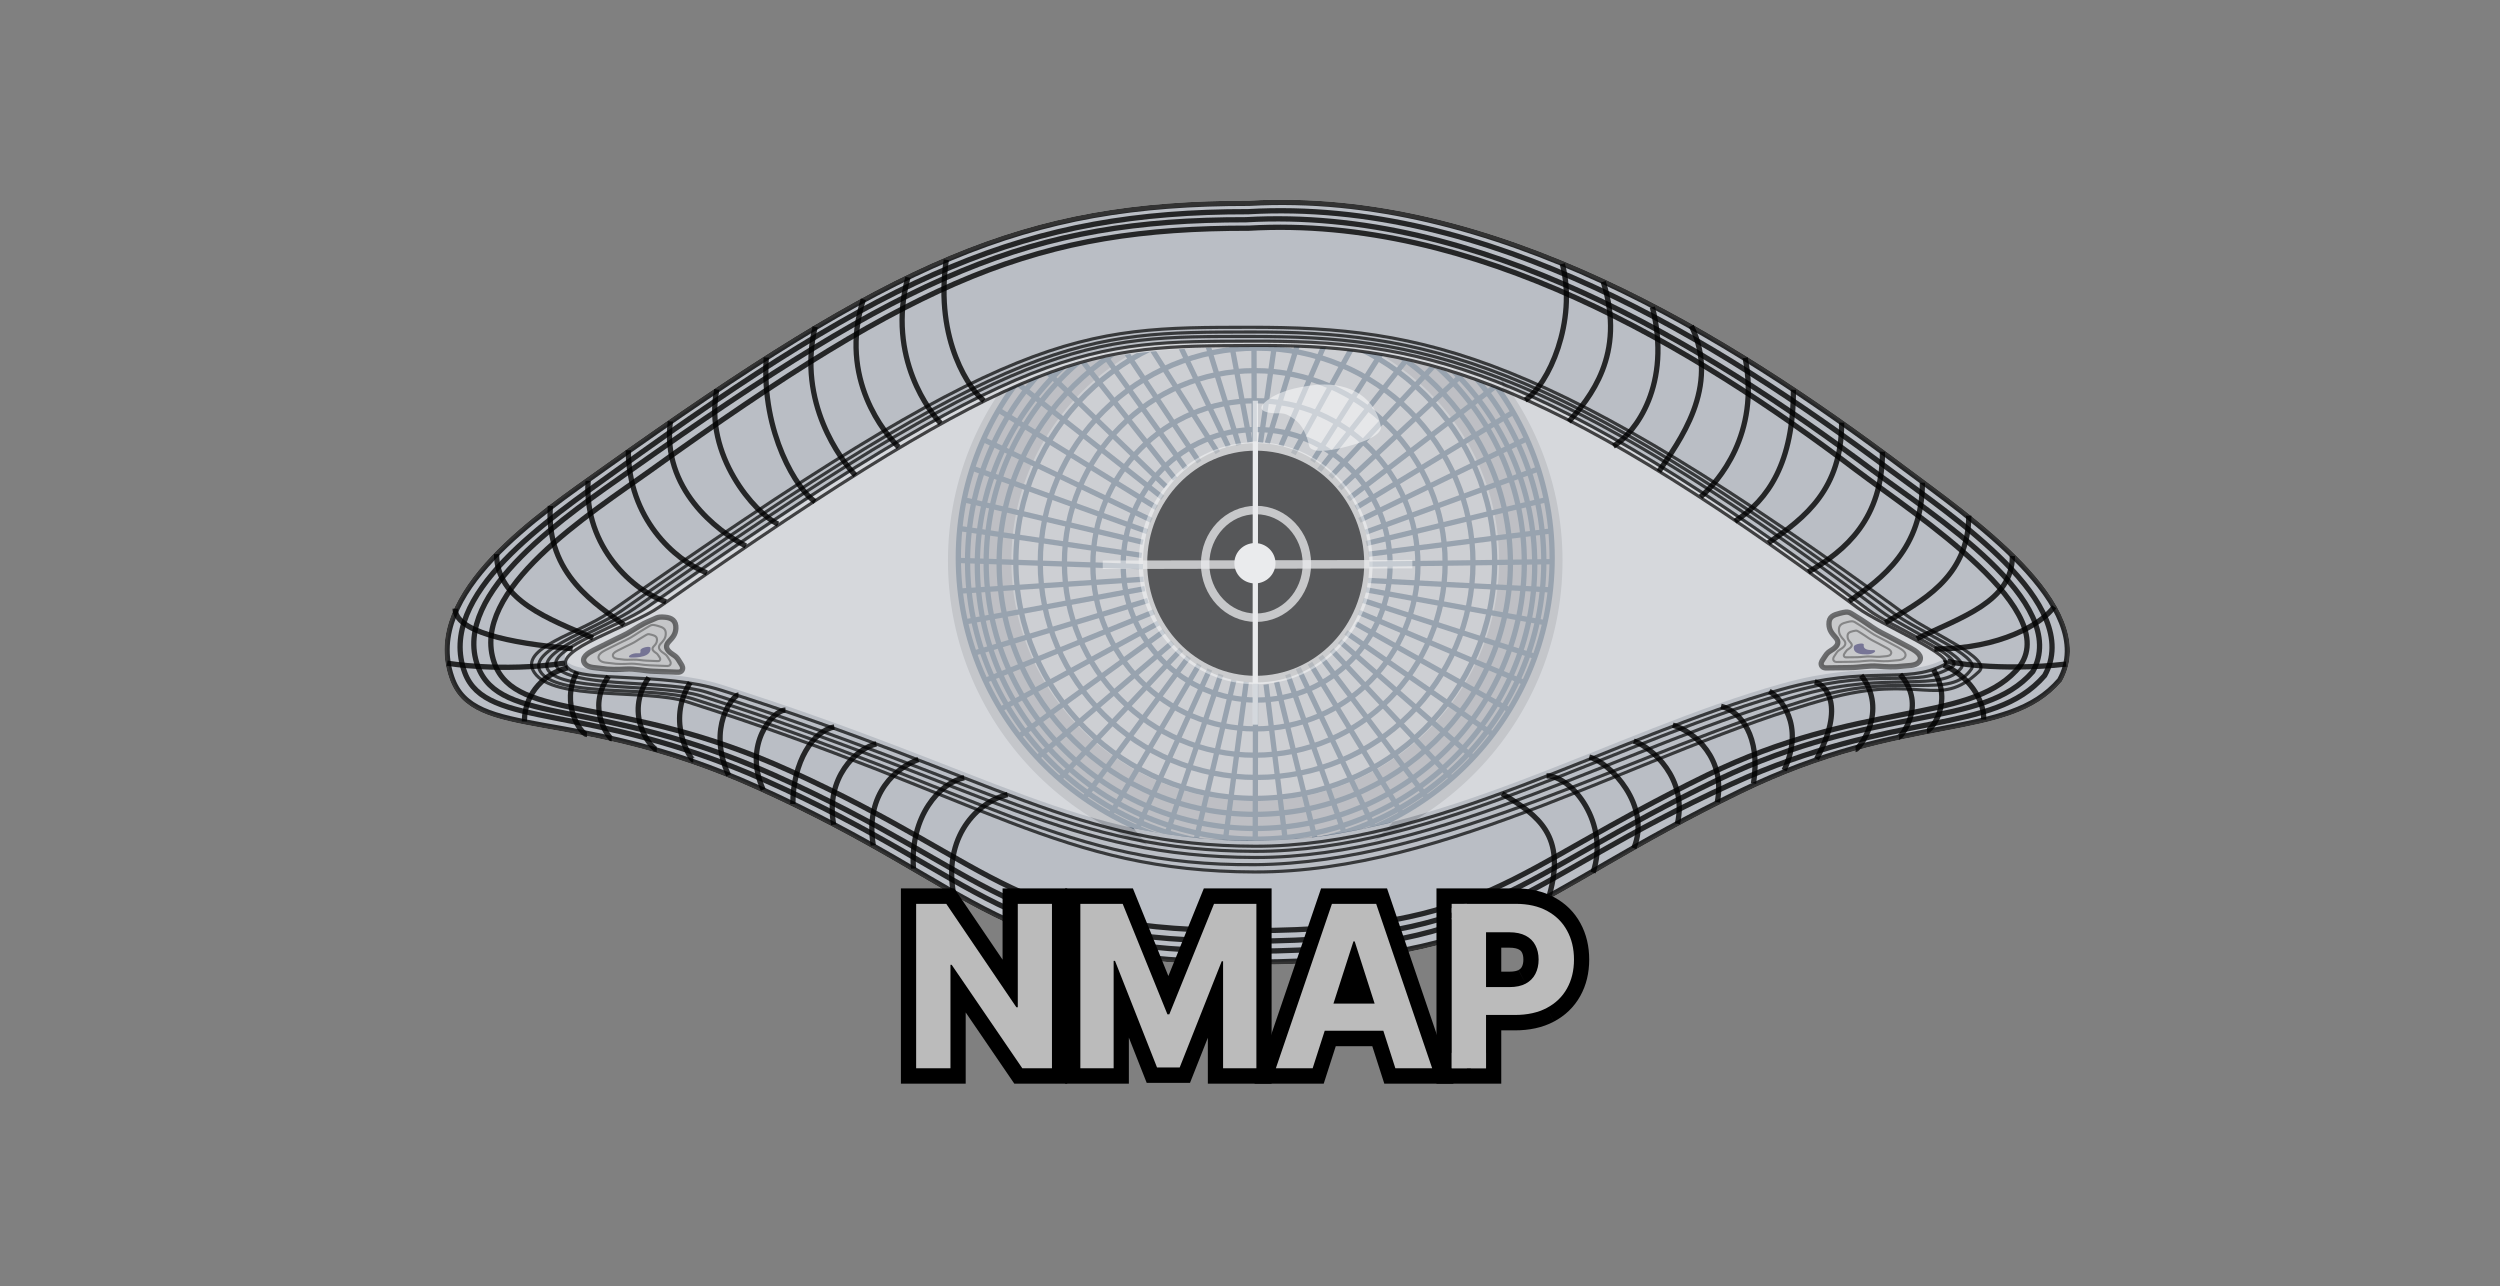
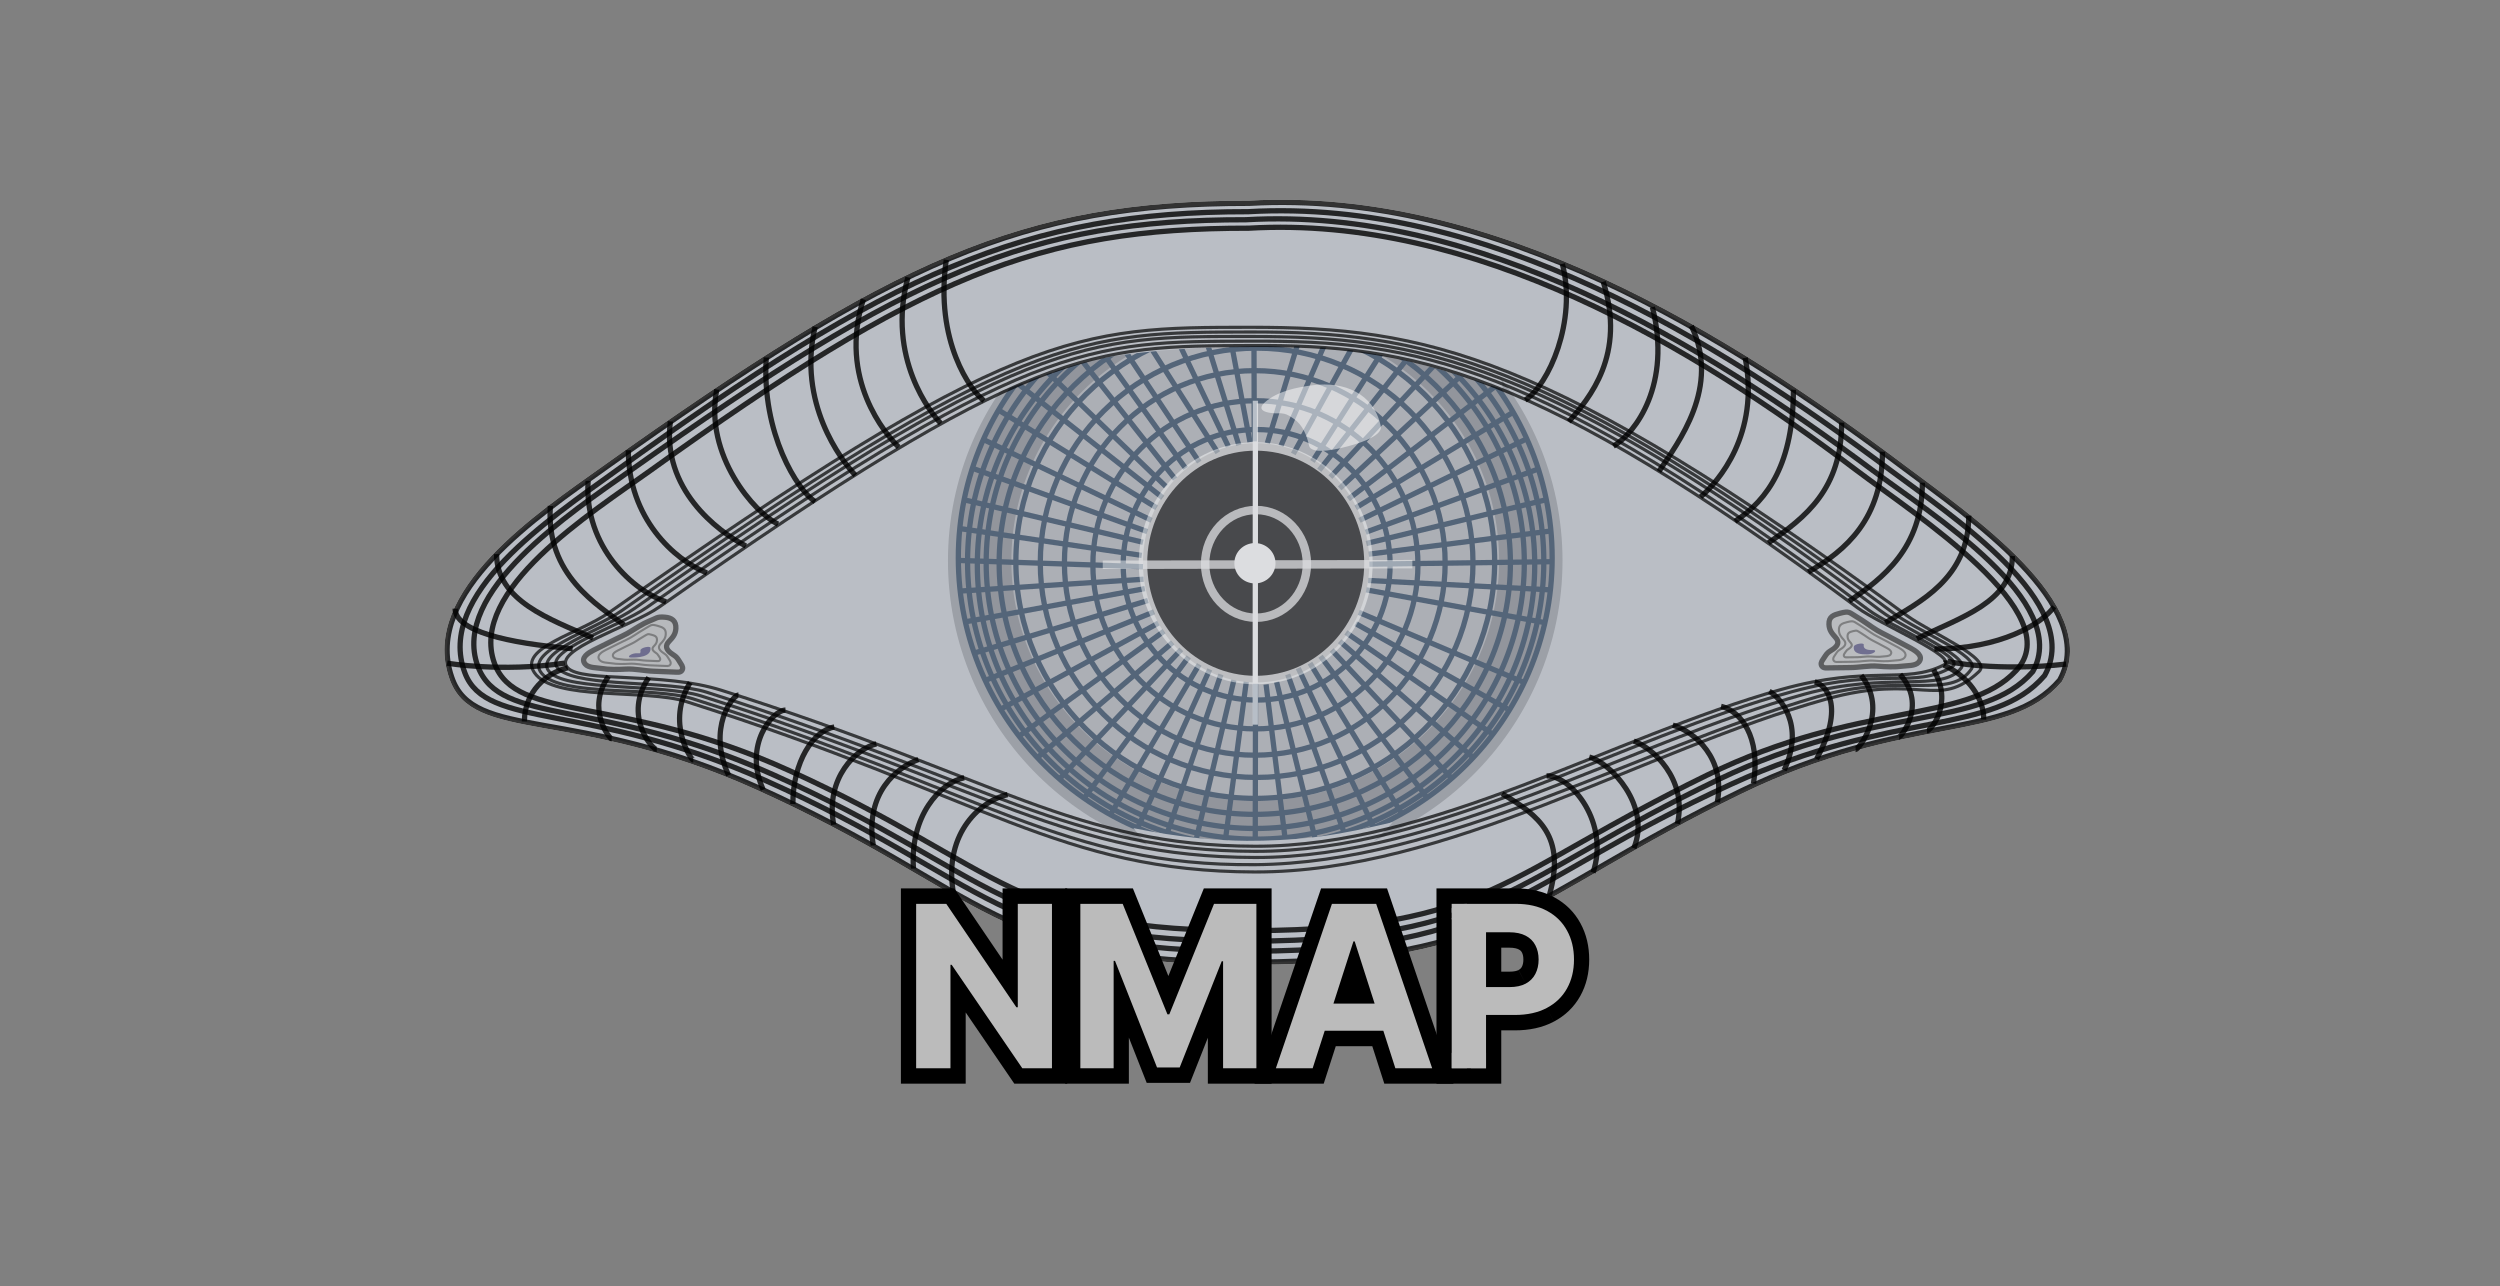
<svg xmlns="http://www.w3.org/2000/svg" width="173" height="89" viewBox="0 0 173 89" fill="none">
  <rect x="0" y="0" width="173" height="89" fill="#808080" stroke="none" />
  <path fill-rule="evenodd" clip-rule="evenodd" d="M86.446 14.068C103.315 13.094 119.617 23.267 131.808 32.432C136.151 35.697 145.362 41.946 142.531 47.059C138.877 51.324 131.947 49.188 120.508 54.729C105.326 62.083 104.326 66.457 86.863 66.582C68.799 66.711 68.388 61.689 52.384 54.469C39.751 48.77 32.755 51.328 31.259 46.864C29.222 41.003 37.347 35.599 41.789 32.432C61.942 18.065 70.731 14.053 86.446 14.068Z" fill="white" stroke="white" stroke-width="0.366" />
  <path d="M86.863 58.955C98.21 58.955 107.409 49.845 107.409 38.608C107.409 27.371 98.21 18.261 86.863 18.261C75.515 18.261 66.316 27.371 66.316 38.608C66.316 49.845 75.515 58.955 86.863 58.955Z" fill="#DCD9D8" />
  <path opacity="0.3" d="M86.862 57.624C97.394 57.624 105.932 49.197 105.932 38.803C105.932 28.409 97.394 19.982 86.862 19.982C76.331 19.982 67.793 28.409 67.793 38.803C67.793 49.197 76.331 57.624 86.862 57.624Z" stroke="black" stroke-width="4.388" />
  <path d="M86.863 58.955C98.21 58.955 107.409 49.845 107.409 38.608C107.409 27.371 98.21 18.261 86.863 18.261C75.515 18.261 66.316 27.371 66.316 38.608C66.316 49.845 75.515 58.955 86.863 58.955Z" stroke="#002040" stroke-width="0.366" />
  <path d="M86.893 58.56C97.905 58.56 106.832 49.743 106.832 38.866C106.832 27.99 97.905 19.173 86.893 19.173C75.882 19.173 66.955 27.99 66.955 38.866C66.955 49.743 75.882 58.56 86.893 58.56Z" stroke="#002040" stroke-width="0.366" />
  <path d="M86.917 58.069C97.568 58.069 106.203 49.569 106.203 39.085C106.203 28.6 97.568 20.101 86.917 20.101C76.266 20.101 67.631 28.6 67.631 39.085C67.631 49.569 76.266 58.069 86.917 58.069Z" stroke="#002040" stroke-width="0.366" />
  <path d="M86.96 48.445C92.06 48.445 96.195 44.254 96.195 39.084C96.195 33.915 92.06 29.724 86.96 29.724C81.859 29.724 77.725 33.915 77.725 39.084C77.725 44.254 81.859 48.445 86.96 48.445Z" stroke="#002040" stroke-width="0.366" />
  <path d="M86.874 50.439C93.085 50.439 98.121 45.356 98.121 39.085C98.121 32.814 93.085 27.73 86.874 27.73C80.662 27.73 75.627 32.814 75.627 39.085C75.627 45.356 80.662 50.439 86.874 50.439Z" stroke="#002040" stroke-width="0.366" />
  <path d="M86.831 52.259C94.106 52.259 100.004 46.302 100.004 38.955C100.004 31.607 94.106 25.65 86.831 25.65C79.556 25.65 73.658 31.607 73.658 38.955C73.658 46.302 79.556 52.259 86.831 52.259Z" stroke="#002040" stroke-width="0.366" />
  <path d="M86.959 53.798C95.227 53.798 101.93 47.147 101.93 38.944C101.93 30.74 95.227 24.09 86.959 24.09C78.691 24.09 71.988 30.74 71.988 38.944C71.988 47.147 78.691 53.798 86.959 53.798Z" stroke="#002040" stroke-width="0.366" />
  <path d="M86.863 55.249C96.012 55.249 103.429 47.915 103.429 38.868C103.429 29.821 96.012 22.487 86.863 22.487C77.715 22.487 70.298 29.821 70.298 38.868C70.298 47.915 77.715 55.249 86.863 55.249Z" stroke="#002040" stroke-width="0.366" />
  <path d="M86.831 56.354C96.6 56.354 104.52 48.569 104.52 38.965C104.52 29.362 96.6 21.576 86.831 21.576C77.061 21.576 69.142 29.362 69.142 38.965C69.142 48.569 77.061 56.354 86.831 56.354Z" stroke="#002040" stroke-width="0.366" />
  <path d="M86.863 57.33C97.147 57.33 105.483 49.093 105.483 38.933C105.483 28.773 97.147 20.536 86.863 20.536C76.58 20.536 68.243 28.773 68.243 38.933C68.243 49.093 76.58 57.33 86.863 57.33Z" stroke="#002040" stroke-width="0.366" />
  <path d="M81.319 33.148L73.443 23.137" stroke="#002040" stroke-width="0.366" />
  <path d="M80.678 33.667L71.518 24.827" stroke="#002040" stroke-width="0.366" />
  <path d="M82.047 32.411L74.685 22.14" stroke="#002040" stroke-width="0.366" />
  <path d="M82.988 31.977L75.883 21.317" stroke="#002040" stroke-width="0.366" />
  <path d="M84.273 31.327L77.339 20.45" stroke="#002040" stroke-width="0.366" />
  <path d="M80.463 34.448L70.275 26.43" stroke="#002040" stroke-width="0.366" />
  <path d="M80.035 35.141L69.034 28.337" stroke="#002040" stroke-width="0.366" />
  <path d="M79.692 36.008L67.964 30.374" stroke="#002040" stroke-width="0.366" />
  <path d="M79.393 36.788L67.193 32.367" stroke="#002040" stroke-width="0.366" />
  <path d="M79.093 37.525L66.68 34.578" stroke="#002040" stroke-width="0.366" />
  <path d="M79.008 38.435L66.381 36.571" stroke="#002040" stroke-width="0.366" />
  <path d="M79.094 39.215L66.295 38.781" stroke="#002040" stroke-width="0.366" />
  <path d="M79.137 40.081L66.381 40.905" stroke="#002040" stroke-width="0.366" />
  <path d="M79.222 40.731L66.809 43.028" stroke="#002040" stroke-width="0.366" />
  <path d="M79.436 41.555L67.408 45.195" stroke="#002040" stroke-width="0.366" />
  <path d="M79.864 42.335L68.136 47.102" stroke="#002040" stroke-width="0.366" />
  <path d="M80.164 43.115L69.206 49.096" stroke="#002040" stroke-width="0.366" />
  <path d="M80.549 43.678L70.49 50.959" stroke="#002040" stroke-width="0.366" />
  <path d="M81.148 44.458L71.731 52.476" stroke="#002040" stroke-width="0.366" />
  <path d="M81.747 44.935L73.357 53.863" stroke="#002040" stroke-width="0.366" />
  <path d="M82.261 45.455L74.984 55.293" stroke="#002040" stroke-width="0.366" />
  <path d="M82.989 45.975L76.868 56.333" stroke="#002040" stroke-width="0.366" />
  <path d="M83.716 46.322L78.751 57.243" stroke="#002040" stroke-width="0.366" />
  <path d="M84.487 46.669L80.635 58.066" stroke="#002040" stroke-width="0.366" />
  <path d="M85.386 47.059L82.689 58.456" stroke="#002040" stroke-width="0.366" />
  <path d="M86.242 47.189L84.701 58.846" stroke="#002040" stroke-width="0.366" />
  <path d="M86.883 47.319L86.862 58.955" stroke="#002040" stroke-width="0.366" />
  <path d="M87.612 47.362L89.025 58.803" stroke="#002040" stroke-width="0.366" />
  <path d="M88.34 47.189L91.122 58.499" stroke="#002040" stroke-width="0.366" />
  <path d="M89.11 46.669L93.091 57.849" stroke="#002040" stroke-width="0.366" />
  <path d="M89.838 46.235L95.06 57.243" stroke="#002040" stroke-width="0.366" />
  <path d="M90.651 45.889L96.987 56.289" stroke="#002040" stroke-width="0.366" />
  <path d="M91.379 45.412L98.784 55.249" stroke="#002040" stroke-width="0.366" />
  <path d="M92.149 44.978L100.496 53.906" stroke="#002040" stroke-width="0.366" />
  <path d="M92.705 44.372L101.951 52.432" stroke="#002040" stroke-width="0.366" />
  <path d="M93.134 43.765L103.321 50.829" stroke="#002040" stroke-width="0.366" />
  <path d="M93.818 43.158L104.306 49.052" stroke="#002040" stroke-width="0.366" />
  <path d="M94.032 42.378L105.375 47.189" stroke="#002040" stroke-width="0.366" />
-   <path d="M94.332 41.555L106.189 45.412" stroke="#002040" stroke-width="0.366" />
  <path d="M94.546 40.818L106.831 43.072" stroke="#002040" stroke-width="0.366" />
  <path d="M94.675 40.168L107.259 40.818" stroke="#002040" stroke-width="0.366" />
  <path d="M94.76 39.041L107.387 38.868" stroke="#002040" stroke-width="0.366" />
  <path d="M94.718 38.348L107.302 36.745" stroke="#002040" stroke-width="0.366" />
  <path d="M94.546 37.611L107.002 34.578" stroke="#002040" stroke-width="0.366" />
  <path d="M94.503 36.831L106.445 32.454" stroke="#002040" stroke-width="0.366" />
  <path d="M94.075 36.008L105.633 30.374" stroke="#002040" stroke-width="0.366" />
  <path d="M93.818 35.141L104.734 28.511" stroke="#002040" stroke-width="0.366" />
  <path d="M93.305 34.534L103.535 26.69" stroke="#002040" stroke-width="0.366" />
  <path d="M92.705 33.797L102.122 25.044" stroke="#002040" stroke-width="0.366" />
  <path d="M92.064 33.017L100.753 23.657" stroke="#002040" stroke-width="0.366" />
  <path d="M91.293 32.541L99.298 22.4" stroke="#002040" stroke-width="0.366" />
  <path d="M90.822 31.934L97.628 21.23" stroke="#002040" stroke-width="0.366" />
  <path d="M89.495 31.414L95.702 20.19" stroke="#002040" stroke-width="0.366" />
  <path d="M88.64 30.851L93.605 19.323" stroke="#002040" stroke-width="0.366" />
  <path d="M87.697 30.677L91.336 18.803" stroke="#002040" stroke-width="0.366" />
  <path d="M86.798 30.547L86.756 18.283" stroke="#002040" stroke-width="0.366" />
  <path d="M86.499 30.591L84.188 18.326" stroke="#002040" stroke-width="0.366" />
  <path d="M79.564 19.54L85.001 30.894" stroke="#002040" stroke-width="0.366" />
  <path d="M82.004 18.803L85.728 30.807" stroke="#002040" stroke-width="0.366" />
-   <path d="M87.227 30.634L88.981 18.413" stroke="#002040" stroke-width="0.366" />
  <path d="M69.013 27.232C69.629 26.287 69.752 25.108 70.489 24.226C71.275 23.284 72.288 22.078 73.263 21.332C74.527 20.366 76.388 19.603 77.862 19.056C78.934 18.658 80 18.488 81.128 18.201C83.768 17.531 86.323 17.239 89.089 17.351C91.45 17.447 93.901 17.874 96.022 18.916C97.242 19.515 98.303 20.376 99.382 21.102C100.363 21.763 101.041 22.314 101.802 23.155C102.595 24.031 104.035 25.682 103.972 26.936C99.52 25.445 95.199 24.133 90.484 23.983C85.836 23.835 79.543 24.144 76.172 24.811C74.147 25.211 71.277 26.257 68.949 27.232" fill="white" />
  <path d="M78.431 57.308C81.47 57.925 84.478 58.259 87.377 58.175C90.726 58.077 92.524 57.806 96.377 56.896C94.584 58.982 93.423 59.323 91.106 59.744C89.198 60.09 87.212 59.706 85.266 59.718C83.665 59.727 81.675 59.905 80.207 59.232C79.478 58.898 79.405 58.402 78.933 57.914" fill="white" />
  <path opacity="0.6" fill-rule="evenodd" clip-rule="evenodd" d="M86.435 14.209C103.305 13.235 119.617 23.267 131.808 32.432C136.151 35.697 145.362 41.946 142.531 47.059C138.877 51.324 131.947 49.188 120.508 54.729C105.326 62.083 104.326 66.457 86.863 66.582C68.799 66.711 68.388 61.689 52.384 54.469C39.751 48.77 32.755 51.328 31.259 46.864C29.222 41.003 37.347 35.599 41.789 32.432C61.942 18.065 70.721 14.194 86.435 14.209Z" fill="#8D939E" />
-   <path opacity="0.4" fill-rule="evenodd" clip-rule="evenodd" d="M86.601 23.649C97.712 23.129 106.083 25.341 128.533 41.663C130.097 42.8 135.592 45.078 134.505 45.629C131.808 46.994 129.404 45.6 123.268 47.319C111.57 50.594 99.143 58.205 86.843 58.17C74.416 58.135 69.053 53.429 49.944 47.384C45.834 46.084 40.312 46.799 39.285 45.824C37.921 44.529 43.707 42.961 45.621 41.615C71.516 23.401 75.533 23.64 86.601 23.649Z" fill="white" />
  <g opacity="0.5">
    <path fill-rule="evenodd" clip-rule="evenodd" d="M93.068 30.161C92.7 28.22 91.152 27.414 89.772 27.624L93.068 30.161Z" fill="white" />
    <path d="M95.549 29.488C95.057 27.195 92.994 26.387 90.859 26.656C89.754 26.796 88.4 27.067 87.533 27.838C86.69 28.588 88.279 28.643 88.686 28.592C89.178 28.529 88.234 28.572 88.731 28.585C88.373 28.576 88.819 28.619 88.879 28.633C89.085 28.681 89.308 28.826 89.521 28.972C90.14 29.4 90.434 30.117 90.588 30.834C90.744 31.564 92.9 30.986 93.261 30.888C93.68 30.774 95.711 30.239 95.549 29.488Z" fill="white" />
  </g>
  <g opacity="0.58">
    <path d="M94.76 38.944C94.76 43.517 91.253 47.224 86.926 47.224C82.601 47.224 79.094 43.517 79.094 38.944C79.094 34.371 82.601 30.664 86.926 30.664C91.253 30.664 94.76 34.371 94.76 38.944Z" fill="black" />
    <path d="M86.874 27.73L86.863 50.146" stroke="white" stroke-width="0.366" />
    <path opacity="0.75" d="M76.311 39.084L97.735 39.041" stroke="white" stroke-width="0.585" />
    <path opacity="0.76" d="M86.916 42.747C88.861 42.747 90.437 41.078 90.437 39.02C90.437 36.962 88.861 35.293 86.916 35.293C84.972 35.293 83.395 36.962 83.395 39.02C83.395 41.078 84.972 42.747 86.916 42.747Z" stroke="white" stroke-width="0.585" />
    <path opacity="0.79" d="M86.895 47.059C91.203 47.059 94.696 43.44 94.696 38.976C94.696 34.513 91.203 30.894 86.895 30.894C82.587 30.894 79.094 34.513 79.094 38.976C79.094 43.44 82.587 47.059 86.895 47.059Z" stroke="white" stroke-width="0.585" />
    <path d="M86.841 40.19C87.527 40.19 88.082 39.647 88.082 38.977C88.082 38.307 87.527 37.763 86.841 37.763C86.155 37.763 85.6 38.307 85.6 38.977C85.6 39.647 86.155 40.19 86.841 40.19Z" fill="white" stroke="white" stroke-width="0.366" />
  </g>
  <path opacity="0.8" fill-rule="evenodd" clip-rule="evenodd" d="M86.446 14.068C103.315 13.094 119.617 23.267 131.808 32.432C136.151 35.697 145.362 41.946 142.531 47.059C138.877 51.324 131.947 49.188 120.508 54.729C105.326 62.083 104.326 66.457 86.863 66.582C68.799 66.711 68.388 61.689 52.384 54.469C39.751 48.77 32.755 51.328 31.259 46.864C29.222 41.003 37.347 35.599 41.789 32.432C61.942 18.065 70.731 14.053 86.446 14.068Z" stroke="black" stroke-width="0.366" />
  <path opacity="0.8" fill-rule="evenodd" clip-rule="evenodd" d="M86.221 15.206C102.316 14.282 117.927 23.841 129.558 32.525C133.701 35.617 143.371 41.63 140.669 46.474C137.183 50.514 129.816 48.7 118.903 53.949C104.418 60.916 103.332 65.012 86.671 65.13C69.436 65.253 68.809 60.465 53.54 53.624C41.487 48.225 34.579 50.279 33.058 46.084C31.196 40.948 39.435 35.525 43.673 32.525C62.9 18.912 71.229 15.191 86.221 15.206Z" stroke="black" stroke-width="0.366" />
  <path opacity="0.8" fill-rule="evenodd" clip-rule="evenodd" d="M86.414 15.791C102.047 14.881 117.165 23.985 128.463 32.54C132.487 35.587 143.223 42.444 139.513 46.408C136.046 50.114 128.714 48.475 118.113 53.647C104.043 60.511 102.988 64.285 86.804 64.401C70.064 64.523 69.454 60.065 54.623 53.327C42.916 48.007 35.691 50.021 34.213 45.889C32.405 40.829 40.922 35.495 45.039 32.54C63.715 19.129 71.851 15.777 86.414 15.791Z" stroke="black" stroke-width="0.366" />
  <path opacity="0.8" fill-rule="evenodd" clip-rule="evenodd" d="M86.375 14.649C102.949 13.696 118.817 23.568 130.793 32.524C135.06 35.714 144.269 41.752 141.488 46.747C137.898 50.916 131.166 49.074 119.85 54.242C104.794 61.12 103.953 65.702 86.796 65.824C69.048 65.95 68.435 60.905 52.921 53.989C40.633 48.511 33.647 50.513 32.167 46.556C30.137 41.131 38.006 35.921 42.613 32.59C61.568 18.884 70.936 14.634 86.375 14.649Z" stroke="black" stroke-width="0.366" />
  <path opacity="0.7" fill-rule="evenodd" clip-rule="evenodd" d="M86.542 22.649C98.647 22.644 107.089 24.372 131.942 42.587C133.632 43.826 137.908 45.563 136.945 46.474C134.083 49.178 132.982 46.527 126.33 48.39C113.648 51.942 100.17 60.378 86.835 60.34C73.362 60.303 68.211 55.143 47.504 48.554C44.688 47.658 38.305 48.534 36.974 46.538C35.84 44.837 40.069 43.852 42.144 42.392C70.218 22.645 74.543 22.654 86.542 22.649Z" stroke="black" stroke-width="0.219" />
  <path opacity="0.7" fill-rule="evenodd" clip-rule="evenodd" d="M86.51 22.974C98.319 22.953 107.185 24.664 131.042 42.437C132.689 43.664 137.021 45.395 136.431 46.279C134.954 48.489 131.704 46.49 125.709 48.229C113.381 51.804 99.897 59.735 86.837 59.836C73.7 59.937 68.246 54.817 47.954 48.359C45.194 47.481 38.836 48.229 37.488 46.604C36.209 45.063 41.007 43.676 43.039 42.246C70.552 22.894 74.883 22.995 86.51 22.974Z" stroke="black" stroke-width="0.219" />
  <path opacity="0.7" fill-rule="evenodd" clip-rule="evenodd" d="M86.574 23.283C98.055 23.285 106.992 24.827 130.16 42.288C131.767 43.499 136.303 45.433 135.725 46.214C134.435 47.955 130.609 46.45 124.874 48.034C112.867 51.349 99.647 59.374 86.839 59.338C73.9 59.302 68.418 54.492 48.532 48.164C45.827 47.303 39.414 47.839 38.066 46.538C36.656 45.179 41.925 43.502 43.917 42.1C70.88 23.136 75.05 23.28 86.574 23.283Z" stroke="black" stroke-width="0.219" />
  <path opacity="0.7" fill-rule="evenodd" clip-rule="evenodd" d="M86.59 23.608C97.999 23.577 106.221 24.924 129.295 42.204C130.874 43.386 136.153 45.514 135.083 46.148C132.45 47.709 130.392 46.144 124.103 47.839C112.122 51.068 99.392 58.948 86.841 58.913C74.161 58.877 68.405 54.106 48.916 47.904C46.266 47.06 40.248 47.579 38.708 46.343C37.211 45.144 42.825 43.394 44.778 42.02C71.201 23.434 75.296 23.639 86.59 23.608Z" stroke="black" stroke-width="0.219" />
  <path opacity="0.7" fill-rule="evenodd" clip-rule="evenodd" d="M86.614 23.909C97.727 23.851 106.221 25.444 128.533 42.053C130.084 43.208 135.592 45.468 134.504 46.019C131.808 47.384 129.403 45.99 123.268 47.709C111.57 50.985 99.143 58.594 86.843 58.56C74.416 58.525 69.052 53.819 49.943 47.774C45.834 46.474 40.254 47.249 39.285 46.214C38.129 44.978 43.707 43.351 45.621 42.005C71.515 23.791 75.546 23.966 86.614 23.909Z" stroke="black" stroke-width="0.219" />
  <path opacity="0.8" d="M103.942 54.924C106.489 56.437 108.373 57.849 107.217 61.945" stroke="black" stroke-width="0.366" />
  <path opacity="0.8" d="M110.235 60.385C111.391 57.004 108.799 53.689 107.024 53.689" stroke="black" stroke-width="0.366" />
  <path opacity="0.8" d="M113.059 58.695C114.279 55.769 111.454 52.779 109.978 52.389" stroke="black" stroke-width="0.366" />
  <path opacity="0.8" d="M116.077 57.004C116.784 53.884 114.344 51.739 113.06 51.284" stroke="black" stroke-width="0.366" />
  <path opacity="0.8" d="M118.838 55.509C119.416 52.519 117.297 50.634 115.756 50.179" stroke="black" stroke-width="0.366" />
  <path opacity="0.8" d="M121.342 54.209C121.856 50.959 120.443 49.204 119.095 48.879" stroke="black" stroke-width="0.366" />
  <path opacity="0.8" d="M123.461 53.299C124.938 50.114 123.14 48.229 122.434 47.839" stroke="black" stroke-width="0.366" />
  <path opacity="0.8" d="M125.708 52.519C127.699 48.814 126.351 47.384 125.58 47.189" stroke="black" stroke-width="0.366" />
  <path opacity="0.8" d="M128.791 46.734C130.717 49.204 128.618 51.869 128.405 51.869" stroke="black" stroke-width="0.366" />
  <path opacity="0.8" d="M131.487 46.669C133.413 48.879 131.458 51.024 131.423 51.024" stroke="black" stroke-width="0.366" />
  <path opacity="0.8" d="M133.798 46.343C135.211 48.684 133.597 50.569 133.349 50.569" stroke="black" stroke-width="0.366" />
  <path opacity="0.8" d="M134.505 46.019C136.624 46.994 137.33 48.814 137.266 49.789" stroke="black" stroke-width="0.366" />
  <path opacity="0.8" d="M134.633 45.694C134.633 45.837 138.421 46.474 142.98 45.953" stroke="black" stroke-width="0.366" />
  <path opacity="0.8" d="M142.145 41.988C141.31 43.158 138.441 44.913 133.862 44.913" stroke="black" stroke-width="0.366" />
  <path opacity="0.8" d="M139.256 38.478C139.256 41.64 135.725 42.703 132.643 44.198" stroke="black" stroke-width="0.366" />
  <path opacity="0.8" d="M136.239 35.683C136.239 40.03 132.836 41.663 130.46 43.093" stroke="black" stroke-width="0.366" />
  <path opacity="0.8" d="M133.028 33.407C133.028 37.935 130.268 40.038 127.956 41.598" stroke="black" stroke-width="0.366" />
  <path opacity="0.8" d="M130.267 31.262C130.267 35.861 127.763 38.088 125.131 39.583" stroke="black" stroke-width="0.366" />
  <path opacity="0.8" d="M127.442 29.247C127.442 33.846 124.938 35.813 122.37 37.568" stroke="black" stroke-width="0.366" />
  <path opacity="0.8" d="M124.104 26.972C124.104 32.002 122.37 34.578 120.059 36.073" stroke="black" stroke-width="0.366" />
  <path opacity="0.8" d="M120.765 24.762C121.792 30.027 118.903 33.343 117.683 34.383" stroke="black" stroke-width="0.366" />
  <path opacity="0.8" d="M117.04 22.552C119.095 26.777 116.141 30.612 114.793 32.627" stroke="black" stroke-width="0.366" />
  <path opacity="0.8" d="M114.344 21.252C115.693 26.582 113.188 29.962 111.647 30.872" stroke="black" stroke-width="0.366" />
  <path opacity="0.8" d="M110.941 19.496C112.546 24.567 109.978 27.557 108.565 29.182" stroke="black" stroke-width="0.366" />
  <path opacity="0.8" d="M108.115 18.261C109.142 22.227 107.152 26.647 105.547 27.687" stroke="black" stroke-width="0.366" />
  <path opacity="0.8" d="M65.482 17.98C64.669 23.613 67.194 27.08 68.093 27.73" stroke="black" stroke-width="0.366" />
  <path opacity="0.8" d="M62.828 19.193C61.33 24.784 64.454 28.64 65.097 29.29" stroke="black" stroke-width="0.366" />
  <path opacity="0.8" d="M59.746 20.71C57.991 26.214 61.287 30.07 62.186 30.937" stroke="black" stroke-width="0.366" />
  <path opacity="0.8" d="M56.407 22.617C55.166 27.86 58.205 31.847 59.19 32.887" stroke="black" stroke-width="0.366" />
  <path opacity="0.8" d="M53.026 24.74C52.683 29.984 55.209 33.971 56.407 34.708" stroke="black" stroke-width="0.366" />
  <path opacity="0.8" d="M49.602 26.95C48.703 31.501 52.255 35.531 53.839 36.268" stroke="black" stroke-width="0.366" />
  <path opacity="0.8" d="M46.391 29.16C45.792 33.797 49.602 36.744 51.614 37.784" stroke="black" stroke-width="0.366" />
  <path opacity="0.8" d="M43.48 31.154C43.48 35.849 46.648 38.738 48.917 39.648" stroke="black" stroke-width="0.366" />
  <path opacity="0.8" d="M40.698 33.278C40.398 37.871 43.908 40.948 46.091 41.642" stroke="black" stroke-width="0.366" />
  <path opacity="0.8" d="M38.087 35.011C37.744 39.821 41.426 41.902 43.181 43.245" stroke="black" stroke-width="0.366" />
  <path opacity="0.8" d="M34.363 38.348C34.363 41.558 38.044 42.855 41.041 44.155" stroke="black" stroke-width="0.366" />
  <path opacity="0.8" d="M31.495 42.118C31.495 43.651 35.048 44.502 39.628 44.892" stroke="black" stroke-width="0.366" />
  <path opacity="0.8" d="M30.939 45.889C30.939 45.889 34.62 46.538 39.071 45.889" stroke="black" stroke-width="0.366" />
  <path opacity="0.8" d="M36.289 49.919C36.289 47.871 37.83 46.538 39.285 46.214" stroke="black" stroke-width="0.366" />
-   <path opacity="0.8" d="M39.928 46.495C38.729 48.749 40.234 50.829 40.613 50.829" stroke="black" stroke-width="0.366" />
  <path opacity="0.8" d="M42.111 46.799C40.527 49.095 42.206 51.132 42.325 51.132" stroke="black" stroke-width="0.366" />
  <path opacity="0.8" d="M44.893 46.885C43.095 49.529 45.142 51.869 45.449 51.869" stroke="black" stroke-width="0.366" />
  <path opacity="0.8" d="M47.76 47.232C46.048 50.005 47.856 52.606 47.974 52.606" stroke="black" stroke-width="0.366" />
  <path opacity="0.8" d="M50.415 53.646C48.916 50.352 50.721 48.099 51.1 48.099" stroke="black" stroke-width="0.366" />
  <path opacity="0.8" d="M52.812 54.643C51.399 51.522 53.501 49.139 54.352 49.139" stroke="black" stroke-width="0.366" />
  <path opacity="0.8" d="M54.866 55.639C54.866 52.693 56.279 50.569 57.734 50.309" stroke="black" stroke-width="0.366" />
  <path opacity="0.8" d="M57.692 57.069C57.093 53.819 59.276 51.782 60.645 51.479" stroke="black" stroke-width="0.366" />
  <path opacity="0.8" d="M60.431 58.499C59.831 54.859 62.1 53.083 63.555 52.562" stroke="black" stroke-width="0.366" />
  <path opacity="0.8" d="M63.213 60.103C62.956 56.463 65.054 54.166 66.723 53.819" stroke="black" stroke-width="0.366" />
  <path opacity="0.8" d="M65.953 61.663C65.311 57.546 67.964 55.379 69.719 54.989" stroke="black" stroke-width="0.366" />
  <path opacity="0.5" fill-rule="evenodd" clip-rule="evenodd" d="M129.57 43.408C130.036 43.735 130.485 43.918 130.99 44.196C131.4 44.421 131.816 44.633 132.227 44.855C132.548 45.028 133.141 45.393 132.781 45.818C132.548 46.096 131.982 46.052 131.65 46.099C131.125 46.173 130.479 46.145 129.955 46.099C129.314 46.043 128.643 46.197 127.99 46.197C127.519 46.197 127.044 46.217 126.578 46.216C126.41 46.216 126.198 46.255 126.083 46.105C125.964 45.95 126.048 45.777 126.141 45.647C126.253 45.493 126.358 45.287 126.493 45.166C126.614 45.059 126.772 44.985 126.893 44.89C127.187 44.66 127.289 44.417 127.028 44.121C126.769 43.825 126.579 43.616 126.565 43.198C126.548 42.664 126.884 42.554 127.332 42.437C128.005 42.263 127.948 42.38 128.511 42.706C128.78 42.862 129.443 43.318 129.57 43.408Z" fill="#BBBBBB" stroke="black" stroke-width="0.366" />
  <g opacity="0.5">
    <path d="M128.287 44.74C128.208 45.263 128.83 45.285 129.198 45.285C129.367 45.286 129.547 45.248 129.69 45.152C129.796 45.081 129.785 44.986 129.646 44.986C129.4 44.986 128.916 45.001 128.973 44.621C129.001 44.436 128.314 44.564 128.287 44.74Z" fill="#262261" />
  </g>
  <path opacity="0.5" fill-rule="evenodd" clip-rule="evenodd" d="M129.443 43.76C129.783 43.999 130.11 44.132 130.479 44.334C130.777 44.499 131.081 44.653 131.38 44.815C131.614 44.941 132.046 45.207 131.784 45.518C131.614 45.72 131.201 45.688 130.96 45.722C130.577 45.776 130.106 45.755 129.724 45.722C129.256 45.681 128.768 45.794 128.292 45.794C127.948 45.794 127.602 45.808 127.262 45.807C127.139 45.807 126.985 45.836 126.901 45.727C126.814 45.613 126.876 45.487 126.943 45.393C127.025 45.28 127.102 45.13 127.2 45.042C127.288 44.964 127.403 44.91 127.491 44.841C127.706 44.673 127.78 44.496 127.59 44.28C127.401 44.064 127.262 43.912 127.252 43.607C127.24 43.218 127.485 43.138 127.812 43.053C128.302 42.926 128.261 43.011 128.671 43.248C128.868 43.362 129.35 43.695 129.443 43.76Z" stroke="#424242" stroke-width="0.146" />
  <path opacity="0.5" fill-rule="evenodd" clip-rule="evenodd" d="M129.287 44.144C129.51 44.3 129.724 44.388 129.966 44.52C130.162 44.629 130.361 44.73 130.558 44.836C130.711 44.919 130.995 45.093 130.823 45.297C130.711 45.43 130.44 45.408 130.282 45.431C130.031 45.467 129.722 45.453 129.471 45.431C129.164 45.404 128.843 45.478 128.531 45.478C128.306 45.478 128.079 45.487 127.856 45.487C127.775 45.487 127.674 45.506 127.619 45.434C127.562 45.36 127.602 45.277 127.646 45.215C127.7 45.141 127.751 45.043 127.815 44.984C127.873 44.933 127.948 44.898 128.006 44.852C128.147 44.743 128.196 44.627 128.071 44.485C127.947 44.343 127.856 44.243 127.849 44.044C127.842 43.788 128.002 43.735 128.216 43.679C128.538 43.596 128.511 43.652 128.78 43.808C128.91 43.883 129.226 44.101 129.287 44.144Z" stroke="#424242" stroke-width="0.146" />
  <path opacity="0.5" fill-rule="evenodd" clip-rule="evenodd" d="M43.76 43.622C43.286 43.936 42.832 44.107 42.32 44.372C41.905 44.586 41.483 44.786 41.066 44.998C40.742 45.163 40.139 45.511 40.488 45.946C40.714 46.23 41.281 46.201 41.611 46.257C42.134 46.345 42.781 46.334 43.305 46.302C43.948 46.263 44.615 46.434 45.267 46.451C45.738 46.464 46.212 46.497 46.678 46.508C46.846 46.512 47.057 46.558 47.176 46.411C47.299 46.258 47.22 46.083 47.13 45.952C47.022 45.794 46.922 45.586 46.791 45.461C46.673 45.351 46.517 45.272 46.398 45.175C46.11 44.937 46.014 44.691 46.282 44.402C46.55 44.113 46.745 43.909 46.77 43.492C46.8 42.958 46.484 42.75 46.022 42.711C45.428 42.66 45.451 42.783 44.861 43.006C44.569 43.116 43.89 43.536 43.76 43.622Z" fill="#B5B5B5" stroke="black" stroke-width="0.366" />
  <g opacity="0.5">
    <path d="M44.319 45.014C44.328 45.083 44.326 45.137 44.297 45.2C44.298 45.198 44.268 45.238 44.283 45.226C44.311 45.204 44.358 45.199 44.391 45.191C44.303 45.211 44.219 45.207 44.087 45.204C43.92 45.199 43.736 45.243 43.596 45.337C43.487 45.409 43.503 45.499 43.64 45.503C44.07 45.514 45.096 45.477 45.014 44.825C44.995 44.673 44.295 44.819 44.319 45.014Z" fill="#262261" />
  </g>
  <path opacity="0.5" fill-rule="evenodd" clip-rule="evenodd" d="M43.877 43.977C43.531 44.207 43.201 44.332 42.827 44.524C42.525 44.681 42.217 44.826 41.913 44.98C41.677 45.101 41.238 45.355 41.492 45.672C41.657 45.879 42.07 45.858 42.31 45.898C42.692 45.963 43.163 45.954 43.545 45.931C44.014 45.903 44.5 46.028 44.976 46.041C45.319 46.05 45.665 46.074 46.005 46.082C46.127 46.085 46.281 46.118 46.367 46.01C46.457 45.9 46.399 45.772 46.334 45.676C46.255 45.561 46.182 45.409 46.086 45.318C46.001 45.238 45.887 45.181 45.8 45.109C45.59 44.936 45.52 44.757 45.716 44.546C45.91 44.336 46.053 44.187 46.071 43.883C46.093 43.493 45.851 43.407 45.526 43.313C45.039 43.173 45.079 43.26 44.663 43.486C44.463 43.595 43.972 43.915 43.877 43.977Z" stroke="#424242" stroke-width="0.146" />
  <path opacity="0.5" fill-rule="evenodd" clip-rule="evenodd" d="M44.024 44.365C43.797 44.516 43.58 44.597 43.334 44.724C43.137 44.826 42.934 44.922 42.735 45.023C42.58 45.102 42.292 45.268 42.458 45.477C42.567 45.613 42.838 45.599 42.996 45.625C43.246 45.667 43.555 45.662 43.806 45.647C44.114 45.628 44.432 45.71 44.745 45.718C44.97 45.724 45.197 45.74 45.419 45.745C45.5 45.748 45.601 45.769 45.657 45.699C45.717 45.626 45.678 45.542 45.636 45.479C45.584 45.404 45.536 45.304 45.473 45.245C45.417 45.192 45.342 45.154 45.286 45.107C45.148 44.994 45.102 44.876 45.23 44.738C45.358 44.6 45.452 44.502 45.463 44.303C45.478 44.047 45.319 43.991 45.106 43.929C44.787 43.837 44.812 43.894 44.539 44.043C44.407 44.114 44.086 44.324 44.024 44.365Z" stroke="#424242" stroke-width="0.146" />
  <path fill-rule="evenodd" clip-rule="evenodd" d="M99.404 61.479H104.892C105.876 61.479 106.783 61.669 107.57 62.102C108.34 62.52 108.947 63.117 109.364 63.885C109.78 64.642 109.973 65.491 109.973 66.401C109.973 67.315 109.777 68.167 109.354 68.925C108.927 69.692 108.307 70.284 107.525 70.697L107.524 70.697L107.037 69.752L107.526 70.696L107.525 70.697C106.733 71.117 105.821 71.301 104.831 71.301H103.887V69.374H104.447C104.576 69.374 104.704 69.369 104.831 69.358C105.267 69.321 105.689 69.216 106.072 69.01L106.076 69.008C106.086 69.002 106.096 68.997 106.106 68.991C106.268 68.939 106.415 68.877 106.548 68.807L106.55 68.805C106.99 68.573 107.302 68.266 107.519 67.877C107.74 67.481 107.866 66.999 107.866 66.401C107.866 65.802 107.741 65.318 107.522 64.921L107.518 64.914C107.305 64.521 107 64.212 106.572 63.98L106.568 63.978C106.373 63.871 106.148 63.783 105.889 63.721C105.575 63.582 105.238 63.503 104.892 63.468C104.741 63.453 104.589 63.446 104.436 63.446H101.78V63.612H101.511V62.546H100.458V63.612H101.511V67.24H100.952V71.301H101.511V72.857H100.458V73.924H101.511V72.857L102.176 70.165L101.78 73.924H102.834V72.857L102.176 70.165L103.887 67.24V71.301V74.99H99.404V61.479ZM103.887 67.24L101.511 71.301V67.24H101.78H103.887ZM103.887 67.24H101.78V63.612H104.892C105.271 63.612 105.601 63.651 105.889 63.721C105.948 63.746 106.005 63.774 106.062 63.804L106.058 63.802L105.578 64.751L106.067 63.807L106.062 63.804C106.54 64.053 106.925 64.424 107.178 64.913C107.177 64.911 107.176 64.908 107.174 64.906L106.247 65.412L107.182 64.921C107.181 64.918 107.179 64.916 107.178 64.913C107.422 65.374 107.526 65.881 107.526 66.401C107.526 66.922 107.42 67.428 107.18 67.891L107.182 67.888L106.247 67.396L107.18 67.892L107.18 67.891C106.934 68.368 106.563 68.736 106.106 68.991C106.095 68.995 106.084 68.998 106.072 69.002L106.068 69.003C105.725 69.108 105.317 69.168 104.831 69.168H103.887V67.24ZM103.887 65.579V67.24H104.447C104.79 67.24 104.982 67.18 105.082 67.127L105.079 67.128L105.578 68.068L105.084 67.126L105.082 67.127C105.208 67.058 105.271 66.984 105.312 66.904L105.314 66.9C105.374 66.785 105.418 66.628 105.418 66.401C105.418 66.168 105.373 66.019 105.32 65.919L105.316 65.912L105.312 65.904C105.273 65.828 105.215 65.762 105.097 65.701L105.093 65.698L105.088 65.696C104.984 65.641 104.785 65.579 104.436 65.579H103.887Z" fill="black" />
  <path fill-rule="evenodd" clip-rule="evenodd" d="M91.418 61.479H95.983L100.583 74.99H95.794L94.962 72.396H92.435L91.601 74.99H86.811L91.418 61.479ZM97.177 72.396L97.325 72.857H97.628L97.471 72.396H97.177ZM96.105 68.385L94.48 63.612H92.92L91.293 68.385H91.508L92.891 64.079H94.51L95.891 68.385H96.105ZM89.925 72.396H90.219L90.071 72.857H89.768L89.925 72.396Z" fill="black" />
  <path fill-rule="evenodd" clip-rule="evenodd" d="M73.706 61.479H78.397L80.851 67.54L83.305 61.479H87.995V74.99H83.583V71.813L82.348 74.935H79.352L78.118 71.804V74.99H73.706V61.479ZM75.813 63.612V72.857H76.011V65.424H77.716L76.983 63.612H75.813ZM80.171 71.257L80.78 72.801H80.922L81.534 71.257H80.171ZM83.974 65.451H85.69V72.857H85.888V63.612H84.718L83.974 65.451Z" fill="black" />
  <path fill-rule="evenodd" clip-rule="evenodd" d="M62.343 61.479H66.036L69.378 66.408V61.479H73.85V74.99H70.191L66.826 70.061V74.99H62.343V61.479ZM64.45 63.612V72.857H64.719V65.696H66.339L64.927 63.612H64.45ZM69.87 70.768L71.296 72.857H71.743V63.612H71.485V70.768H69.87Z" fill="black" />
  <path d="M100.458 73.924V62.546H104.892C105.744 62.546 106.47 62.711 107.07 63.04C107.67 63.366 108.127 63.82 108.442 64.401C108.76 64.979 108.92 65.646 108.92 66.401C108.92 67.157 108.759 67.824 108.437 68.401C108.115 68.979 107.648 69.429 107.037 69.751C106.43 70.074 105.695 70.235 104.831 70.235H102.005V68.307H104.447C104.905 68.307 105.281 68.227 105.578 68.068C105.878 67.905 106.101 67.681 106.247 67.396C106.397 67.107 106.472 66.775 106.472 66.401C106.472 66.024 106.397 65.694 106.247 65.412C106.101 65.127 105.878 64.907 105.578 64.751C105.278 64.592 104.897 64.513 104.436 64.513H102.834V73.924H100.458Z" fill="#BBBBBB" />
  <path d="M90.836 73.924H88.29L92.17 62.546H95.231L99.106 73.924H96.559L93.745 65.146H93.657L90.836 73.924ZM90.677 69.451H96.691V71.329H90.677V69.451Z" fill="#BBBBBB" />
  <path d="M74.76 62.546H77.69L80.785 70.19H80.917L84.011 62.546H86.942V73.924H84.637V66.518H84.544L81.635 73.868H80.066L77.158 66.49H77.064V73.924H74.76V62.546Z" fill="#BBBBBB" />
  <path d="M72.796 62.546V73.924H70.744L65.855 66.763H65.772V73.924H63.397V62.546H65.482L70.332 69.701H70.431V62.546H72.796Z" fill="#BBBBBB" />
</svg>